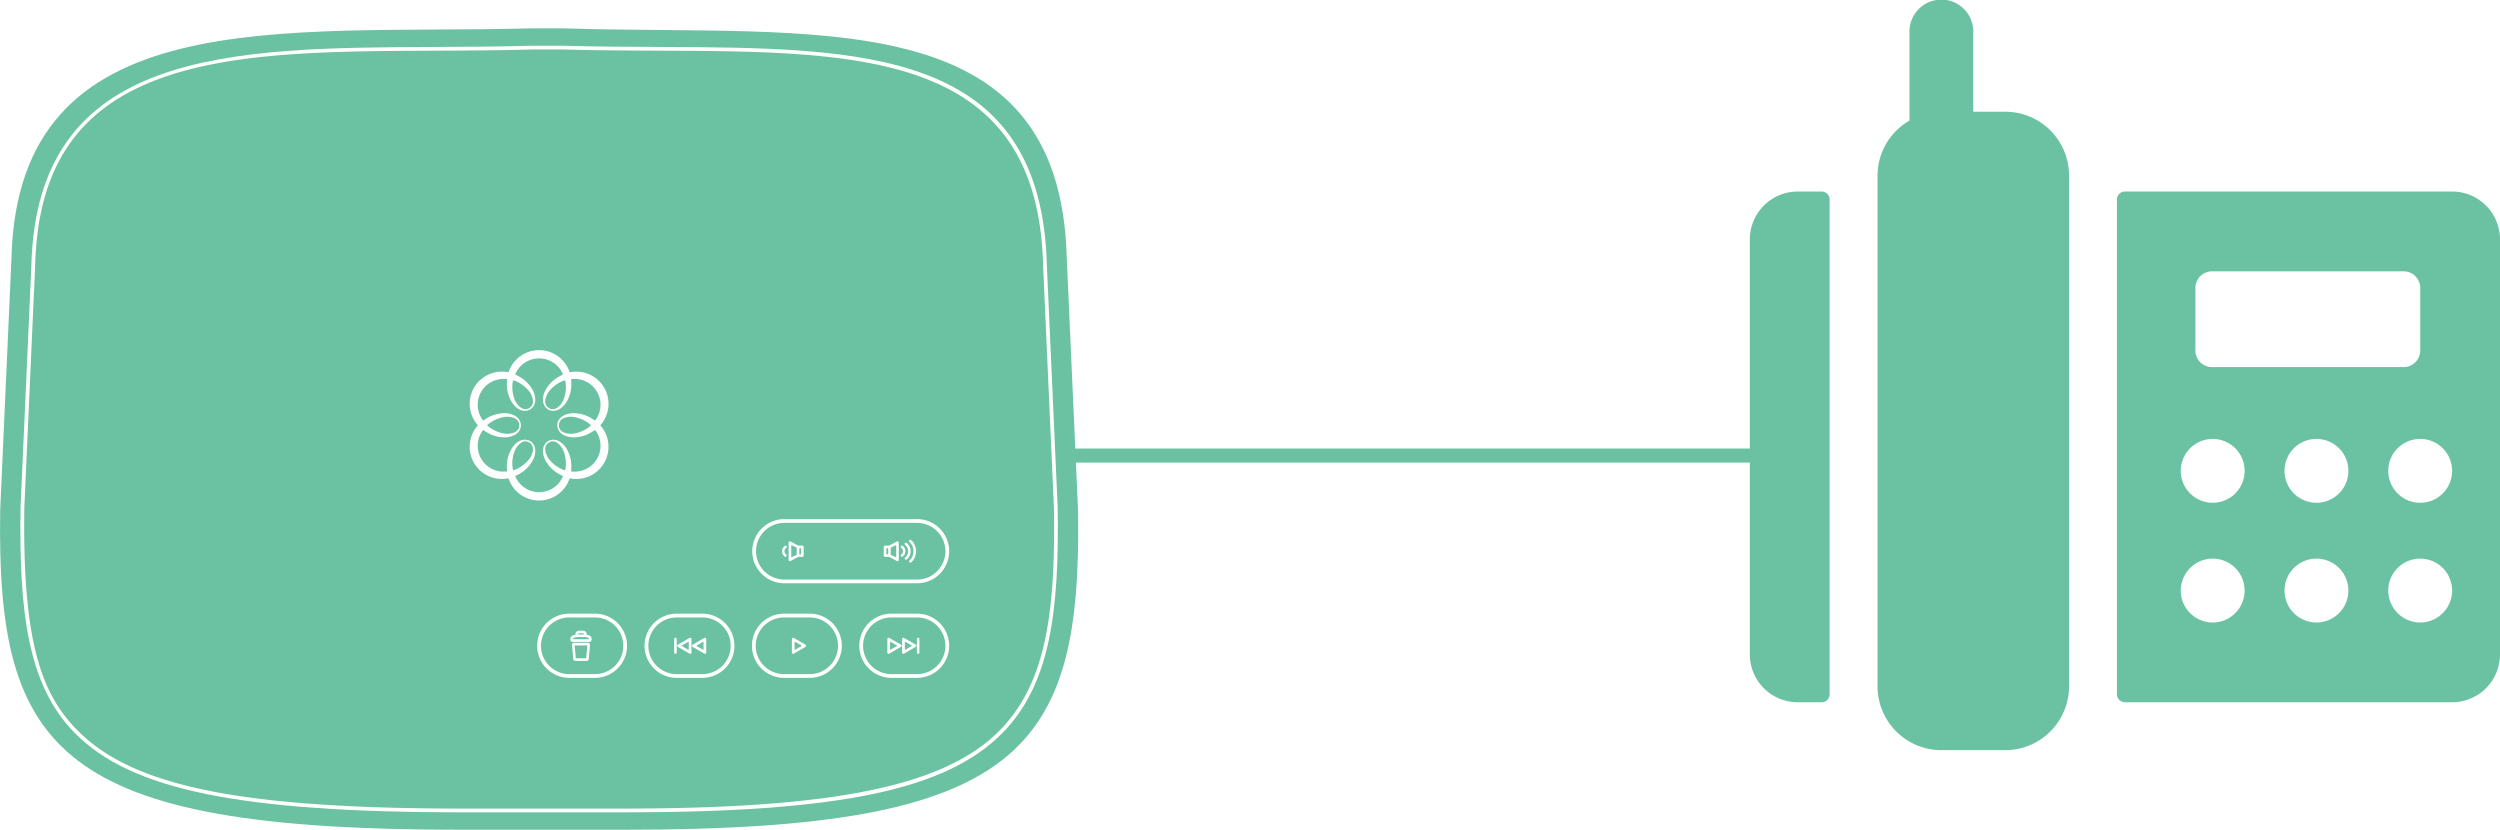
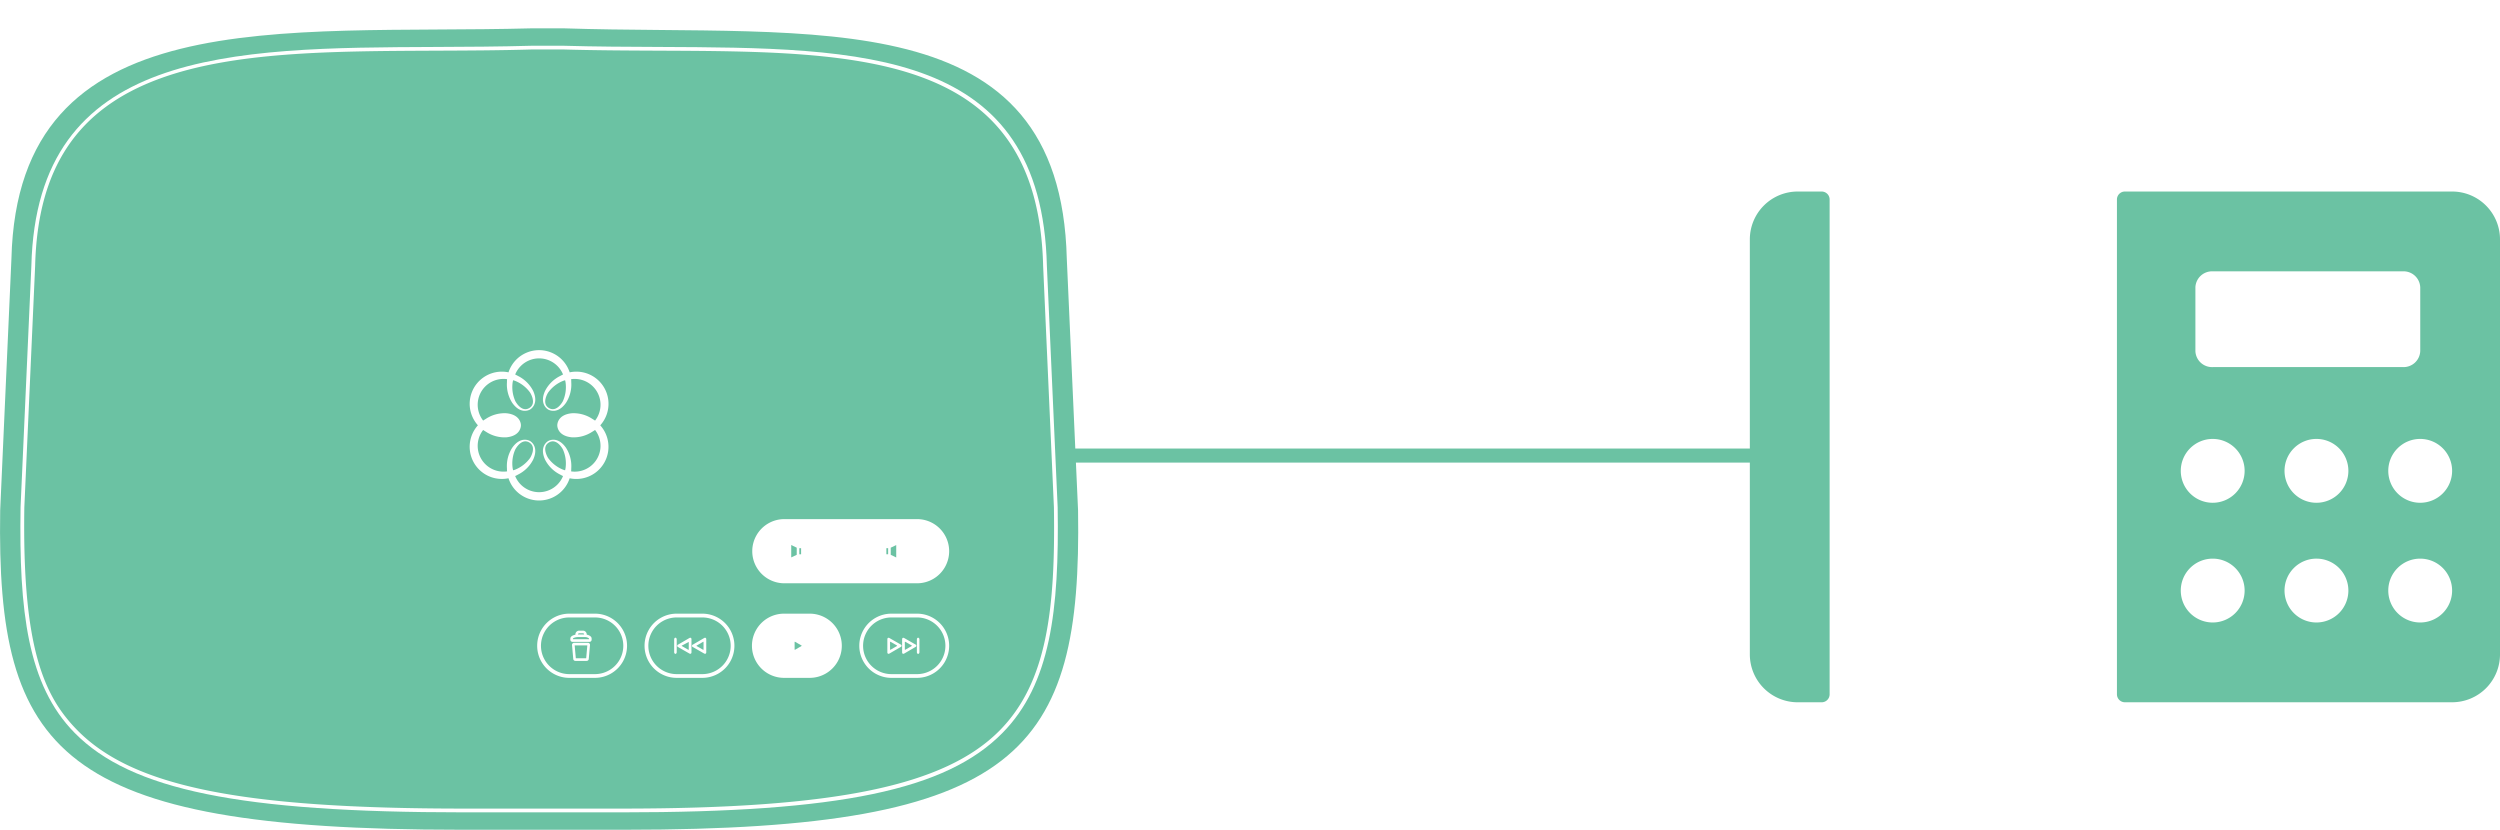
<svg xmlns="http://www.w3.org/2000/svg" width="533.54" height="177.075" viewBox="0 0 533.54 177.075">
  <g id="icon-shopteloair-step3-4" transform="translate(8)">
    <path id="Path_5178" data-name="Path 5178" d="M665.681,239.211,663.276,185.5c-1.337-55.315-53.779-47.432-107.158-49.17h-7.274c-52.786,1.4-109.465-6.145-110.8,49.17l-2.4,53.713c-.8,51.576,12.385,68.144,98.089,68.144h35.483C653.387,307.354,666.481,290.787,665.681,239.211Zm-16.124,47.481c-12.013,12.2-34.785,16.956-81.22,16.956h-33.73c-47.764,0-71.054-4.756-83.068-16.959-10.079-10.237-11.891-26.02-11.547-48.169l2.306-51.5c1.118-46.347,42.492-46.529,86.295-46.721,6.711-.031,13.651-.06,20.466-.258h6.834c6.818.2,13.653.225,20.266.255,43.863.193,81.744.359,82.866,46.734l2.3,51.5C661.673,260.531,659.822,276.266,649.557,286.692Z" transform="translate(-443.605 -130.279)" fill="#6bc2a3" />
    <rect id="Rectangle_27" data-name="Rectangle 27" width="160" height="3" transform="translate(219.626 95.725)" fill="#6bc2a3" />
    <path id="Path_5179" data-name="Path 5179" d="M783.932,163.422H714.1a1.7,1.7,0,0,0-1.7,1.69V270.721a1.7,1.7,0,0,0,1.69,1.7h69.843a10.219,10.219,0,0,0,10.219-10.219V173.641A10.22,10.22,0,0,0,783.932,163.422Zm-28.953,66.424a6.813,6.813,0,1,1,6.813-6.814A6.813,6.813,0,0,1,754.979,229.846Zm6.813,18.735a6.813,6.813,0,1,1-6.812-6.813A6.813,6.813,0,0,1,761.791,248.58Zm-28.955-47.689a3.555,3.555,0,0,1-3.692-3.406V183.86a3.557,3.557,0,0,1,3.692-3.406h40.6a3.563,3.563,0,0,1,3.693,3.406v13.625a3.563,3.563,0,0,1-3.693,3.406Zm0,28.955a6.813,6.813,0,1,1,6.813-6.814A6.813,6.813,0,0,1,732.837,229.846Zm6.813,18.735a6.813,6.813,0,1,1-6.813-6.813A6.812,6.812,0,0,1,739.649,248.58Zm37.47-18.735a6.813,6.813,0,1,1,6.813-6.814A6.813,6.813,0,0,1,777.12,229.846Zm6.813,18.735a6.813,6.813,0,1,1-6.813-6.813A6.813,6.813,0,0,1,783.932,248.58Z" transform="translate(-268.611 -122.547)" fill="#6bc2a3" />
    <path id="Path_5180" data-name="Path 5180" d="M666.777,163.422h-5.109a10.219,10.219,0,0,0-10.219,10.219v88.565a10.218,10.218,0,0,0,10.219,10.219h5.109a1.7,1.7,0,0,0,1.7-1.7v-105.6A1.7,1.7,0,0,0,666.777,163.422Z" transform="translate(-286.006 -122.547)" fill="#6bc2a3" />
-     <path id="Path_5181" data-name="Path 5181" d="M699.9,155.466h-6.813V138.435a6.813,6.813,0,1,0-13.625,0v18.925a13.558,13.558,0,0,0-6.813,11.732v109a13.626,13.626,0,0,0,13.625,13.625H699.9a13.625,13.625,0,0,0,13.625-13.625v-109A13.625,13.625,0,0,0,699.9,155.466Z" transform="translate(-279.955 -131.622)" fill="#6bc2a3" />
    <g id="Group_294" data-name="Group 294" transform="translate(-2.844 10.558)">
      <path id="Path_5182" data-name="Path 5182" d="M531.264,241.527h2.212l.242-2.748h-2.7Z" transform="translate(-413.531 -111.599)" fill="#6bc2a3" />
      <path id="Path_5183" data-name="Path 5183" d="M567.609,238.169l-.072.042v1.643l.072.042,1.421-.828v-.084Z" transform="translate(-403.11 -111.773)" fill="#6bc2a3" />
      <path id="Path_5184" data-name="Path 5184" d="M524.457,208.45s1.514-2.333-.189-3.319-2.968,1.5-2.968,1.5a7.278,7.278,0,0,0-.559,4.026h0c.027.141.058.283.094.424.14-.04.279-.082.415-.13h0A7.294,7.294,0,0,0,524.457,208.45Z" transform="translate(-416.485 -121.267)" fill="#6bc2a3" />
-       <path id="Path_5185" data-name="Path 5185" d="M572.6,234.139h-5.476a6.046,6.046,0,1,0,0,12.093H572.6a6.046,6.046,0,1,0,0-12.093Zm-.947,6.3-2.4,1.4c-.249.144-.454.027-.454-.26V238.8c0-.288.206-.406.455-.264l2.4,1.378A.278.278,0,0,1,571.654,240.436Z" transform="translate(-404.953 -112.923)" fill="#6bc2a3" />
      <path id="Path_5186" data-name="Path 5186" d="M536.948,234.139h-5.478a6.046,6.046,0,0,0,0,12.093h5.478a6.046,6.046,0,0,0,0-12.093Zm-1.324,8.845a.447.447,0,0,1-.452.428h-2.41a.453.453,0,0,1-.452-.452l-.262-2.94a.457.457,0,0,1,.453-.477h2.935a.454.454,0,0,1,.454.452Zm.612-4.09a.455.455,0,0,1-.454.454H532.15a.455.455,0,0,1-.454-.454v-.234c0-.517.6-.744,1.075-.834v-.068a.8.8,0,0,1,.8-.8h.819a.8.8,0,0,1,.8.8v.05c.443.087,1.045.346,1.045.824Z" transform="translate(-415.128 -112.923)" fill="#6bc2a3" />
      <path id="Path_5187" data-name="Path 5187" d="M526.938,205.131h0c-1.7.986-.189,3.319-.189,3.319a7.279,7.279,0,0,0,3.206,2.5c.138.048.274.09.414.129.036-.14.067-.281.094-.423a7.277,7.277,0,0,0-.559-4.026S528.642,204.148,526.938,205.131Z" transform="translate(-414.927 -121.267)" fill="#6bc2a3" />
      <path id="Path_5188" data-name="Path 5188" d="M583.455,238.169l-.073.042v1.642l.073.042,1.421-.828v-.083Z" transform="translate(-398.587 -111.773)" fill="#6bc2a3" />
-       <path id="Path_5189" data-name="Path 5189" d="M548.8,239v.085l1.42.814.072-.041v-1.644l-.072-.042Z" transform="translate(-408.457 -111.772)" fill="#6bc2a3" />
-       <path id="Path_5190" data-name="Path 5190" d="M520.569,204.459s2.778.144,2.779-1.823-2.779-1.823-2.779-1.823a7.286,7.286,0,0,0-3.765,1.53h0c-.108.094-.215.193-.319.294.1.1.211.2.319.292h0A7.286,7.286,0,0,0,520.569,204.459Z" transform="translate(-417.679 -122.434)" fill="#6bc2a3" />
+       <path id="Path_5189" data-name="Path 5189" d="M548.8,239v.085l1.42.814.072-.041v-1.644Z" transform="translate(-408.457 -111.772)" fill="#6bc2a3" />
      <path id="Path_5191" data-name="Path 5191" d="M531.737,237.4c-.41,0-1,.194-1,.329v.127h3.418V237.7a1.241,1.241,0,0,0-.794-.3Z" transform="translate(-413.611 -111.992)" fill="#6bc2a3" />
      <path id="Path_5192" data-name="Path 5192" d="M526.751,197.384s-1.515,2.333.189,3.316h0c1.7.983,2.967-1.495,2.967-1.495a7.284,7.284,0,0,0,.56-4.026h0c-.027-.141-.058-.283-.094-.423-.141.037-.278.081-.415.129h0A7.268,7.268,0,0,0,526.751,197.384Z" transform="translate(-414.927 -124.162)" fill="#6bc2a3" />
      <path id="Path_5193" data-name="Path 5193" d="M524.268,200.7h0c1.7-.985.189-3.318.189-3.318a7.28,7.28,0,0,0-3.207-2.5h0c-.136-.048-.275-.09-.414-.13-.036.14-.067.281-.094.422h0a7.291,7.291,0,0,0,.559,4.026S522.564,201.685,524.268,200.7Z" transform="translate(-416.485 -124.162)" fill="#6bc2a3" />
      <path id="Path_5194" data-name="Path 5194" d="M554.775,234.139H549.3a6.046,6.046,0,0,0,0,12.093h5.478a6.046,6.046,0,0,0,0-12.093Zm-5.469,7.406c0,.2-.122.366-.272.366s-.273-.165-.273-.366v-2.72c0-.2.123-.366.273-.366s.272.165.272.366Zm3.153.028c0,.288-.2.4-.454.263l-2.4-1.378a.278.278,0,0,1,0-.526l2.4-1.4c.249-.144.452-.026.452.261Zm3.154,0c0,.288-.206.4-.455.263l-2.4-1.378a.278.278,0,0,1,0-.526l2.4-1.4c.249-.144.454-.026.454.261Z" transform="translate(-410.041 -112.923)" fill="#6bc2a3" />
      <path id="Path_5195" data-name="Path 5195" d="M532.874,237.007a.241.241,0,0,0-.24-.239h-.819a.239.239,0,0,0-.239.239v.013h1.3Z" transform="translate(-413.372 -112.173)" fill="#6bc2a3" />
      <path id="Path_5196" data-name="Path 5196" d="M551.254,239v.085l1.42.814.073-.041v-1.644l-.073-.042Z" transform="translate(-407.757 -111.772)" fill="#6bc2a3" />
      <path id="Path_5197" data-name="Path 5197" d="M585.908,238.169l-.072.042v1.642l.072.042,1.421-.828v-.083Z" transform="translate(-397.887 -111.773)" fill="#6bc2a3" />
      <rect id="Rectangle_28" data-name="Rectangle 28" width="0.379" height="1.3" transform="translate(184.008 106.432)" fill="#6bc2a3" />
      <path id="Path_5198" data-name="Path 5198" d="M583.495,224.2l1.173.57v-2.648l-1.173.557Z" transform="translate(-398.555 -116.354)" fill="#6bc2a3" />
-       <path id="Path_5199" data-name="Path 5199" d="M595.5,218.439H567.175a6.045,6.045,0,0,0,0,12.09H595.5a6.045,6.045,0,1,0,0-12.09Zm-27.935,6.752a.286.286,0,0,1,.055.383.245.245,0,0,1-.357.06,1.41,1.41,0,0,1,.015-2.288.247.247,0,0,1,.357.066.292.292,0,0,1-.06.384.839.839,0,0,0-.01,1.395Zm3.735.225a.28.28,0,0,1-.081.2.276.276,0,0,1-.2.08h-.873l-1.631.863a.275.275,0,0,1-.428-.23v-3.68a.275.275,0,0,1,.147-.243.271.271,0,0,1,.281.013l1.631.874h.873a.283.283,0,0,1,.2.081.28.28,0,0,1,.081.2Zm20.3.915a.274.274,0,0,1-.148.243.271.271,0,0,1-.281-.013l-1.631-.874h-.873a.283.283,0,0,1-.2-.081.278.278,0,0,1-.08-.2V223.56a.274.274,0,0,1,.275-.276h.873l1.631-.862a.277.277,0,0,1,.429.23Zm.455-.767a.289.289,0,0,1,.062-.383.839.839,0,0,0,.009-1.4.286.286,0,0,1-.055-.383.244.244,0,0,1,.357-.059,1.408,1.408,0,0,1-.015,2.287A.246.246,0,0,1,592.058,225.564Zm1.206.693a.27.27,0,0,1-.3-.447h0l.017-.013.069-.058a1.7,1.7,0,0,0,.224-.248,1.714,1.714,0,0,0,.015-1.987,1.514,1.514,0,0,0-.328-.343.269.269,0,1,1,.3-.446,1.9,1.9,0,0,1,.443.449,2.245,2.245,0,0,1,0,2.648A1.942,1.942,0,0,1,593.263,226.257Zm1.5,0a2.574,2.574,0,0,1-.536.6.273.273,0,1,1-.328-.436h0l0,0,.023-.018.091-.087a2.276,2.276,0,0,0,.292-.359,2.62,2.62,0,0,0,.429-1.472,2.5,2.5,0,0,0-.839-1.936v0a.273.273,0,1,1,.328-.436,2.606,2.606,0,0,1,.536.6,3.269,3.269,0,0,1,0,3.544Z" transform="translate(-404.938 -117.404)" fill="#6bc2a3" />
      <path id="Path_5200" data-name="Path 5200" d="M659.383,237.535l-2.3-51.484c-1.1-45.606-38.623-45.77-82.07-45.96-6.613-.03-13.457-.059-20.271-.254h-6.811c-6.815.2-13.76.228-20.475.256-22.217.1-43.2.192-58.954,5.982-17.606,6.475-26.041,19.173-26.542,39.969l-2.306,51.5c-.46,29.581,3.987,40.139,11.315,47.58,11.847,12.034,34.975,16.72,82.5,16.72h33.73c45.594,0,68.96-4.842,80.648-16.714C657.908,274.9,659.721,259.336,659.383,237.535Zm-116.4-6.192a6.864,6.864,0,0,1-6.529-11.3,6.865,6.865,0,0,1,6.53-11.3,6.864,6.864,0,0,1,13.054,0,6.864,6.864,0,0,1,6.526,11.306,6.864,6.864,0,0,1-6.529,11.3,6.862,6.862,0,0,1-13.053,0Zm18.449,42.6h-5.478a6.849,6.849,0,0,1,0-13.7h5.478a6.849,6.849,0,0,1,0,13.7Zm22.915,0h-5.478a6.849,6.849,0,0,1,0-13.7h5.478a6.849,6.849,0,0,1,0,13.7Zm22.915,0H601.79a6.849,6.849,0,1,1,0-13.7h5.476a6.849,6.849,0,1,1,0,13.7Zm22.915,0H624.7a6.849,6.849,0,1,1,0-13.7h5.476a6.849,6.849,0,1,1,0,13.7Zm0-20.183H601.854a6.847,6.847,0,1,1,0-13.695H630.18a6.847,6.847,0,1,1,0,13.695Z" transform="translate(-439.617 -139.836)" fill="#6bc2a3" />
      <rect id="Rectangle_29" data-name="Rectangle 29" width="0.379" height="1.3" transform="translate(165.432 106.438)" fill="#6bc2a3" />
      <path id="Path_5201" data-name="Path 5201" d="M533.128,216.24c-.2-.091-.393-.19-.585-.3a7.23,7.23,0,0,1-3.242-3.181c-1.343-2.935.661-3.995.661-3.995s1.919-1.206,3.788,1.425a7.239,7.239,0,0,1,1.134,4.4c0,.222-.01.441-.031.657a5.508,5.508,0,0,0,5.109-8.843q-.268.189-.554.355a7.238,7.238,0,0,1-4.378,1.216c-3.207-.3-3.129-2.56-3.129-2.568s-.078-2.266,3.126-2.57a7.247,7.247,0,0,1,4.381,1.219c.19.111.374.229.554.355a5.51,5.51,0,0,0-5.108-8.846c.021.217.03.436.03.658a7.23,7.23,0,0,1-1.131,4.4c-1.872,2.63-3.791,1.424-3.791,1.424s-2-1.06-.661-3.994a7.223,7.223,0,0,1,3.242-3.183,6.49,6.49,0,0,1,.586-.3,5.509,5.509,0,0,0-10.214,0c.2.09.392.19.584.3a7.238,7.238,0,0,1,3.244,3.181c1.342,2.933-.663,3.994-.663,3.994h0s-1.919,1.206-3.789-1.424a7.241,7.241,0,0,1-1.134-4.4c0-.222.01-.441.031-.657a5.509,5.509,0,0,0-5.107,8.845q.264-.189.554-.356a7.239,7.239,0,0,1,4.377-1.217c3.212.3,3.127,2.571,3.127,2.571s.085,2.265-3.127,2.569a7.245,7.245,0,0,1-4.377-1.219,6.562,6.562,0,0,1-.554-.355,5.507,5.507,0,0,0,5.106,8.843c-.021-.216-.031-.434-.031-.657a7.229,7.229,0,0,1,1.134-4.4c1.869-2.631,3.789-1.425,3.789-1.425s2.005,1.06.663,3.995a7.245,7.245,0,0,1-3.244,3.181,6.3,6.3,0,0,1-.585.3,5.509,5.509,0,0,0,10.214,0Z" transform="translate(-418.123 -125.2)" fill="#6bc2a3" />
-       <path id="Path_5202" data-name="Path 5202" d="M528.4,202.636c0,1.968,2.778,1.823,2.778,1.823a7.284,7.284,0,0,0,3.766-1.528h0c.109-.094.217-.192.321-.293h0c-.105-.1-.213-.2-.323-.293a7.293,7.293,0,0,0-3.766-1.53S528.4,200.668,528.4,202.636Z" transform="translate(-414.278 -122.434)" fill="#6bc2a3" />
      <path id="Path_5203" data-name="Path 5203" d="M590.428,234.139h-5.476a6.046,6.046,0,1,0,0,12.093h5.476a6.046,6.046,0,1,0,0-12.093Zm-3.492,6.3-2.4,1.4c-.249.144-.452.028-.452-.26V238.8c0-.288.2-.407.454-.264l2.4,1.378A.277.277,0,0,1,586.936,240.435Zm3.152,0-2.4,1.4c-.249.144-.453.028-.453-.26V238.8c0-.288.2-.407.454-.264l2.4,1.378A.276.276,0,0,1,590.088,240.435Zm.843,1.111c0,.2-.122.366-.273.366s-.273-.165-.273-.366v-2.72c0-.2.122-.366.273-.366s.273.165.273.366Z" transform="translate(-399.865 -112.923)" fill="#6bc2a3" />
      <path id="Path_5204" data-name="Path 5204" d="M566.976,224.76l1.173-.557v-1.521l-1.173-.57Z" transform="translate(-403.27 -116.355)" fill="#6bc2a3" />
    </g>
  </g>
</svg>